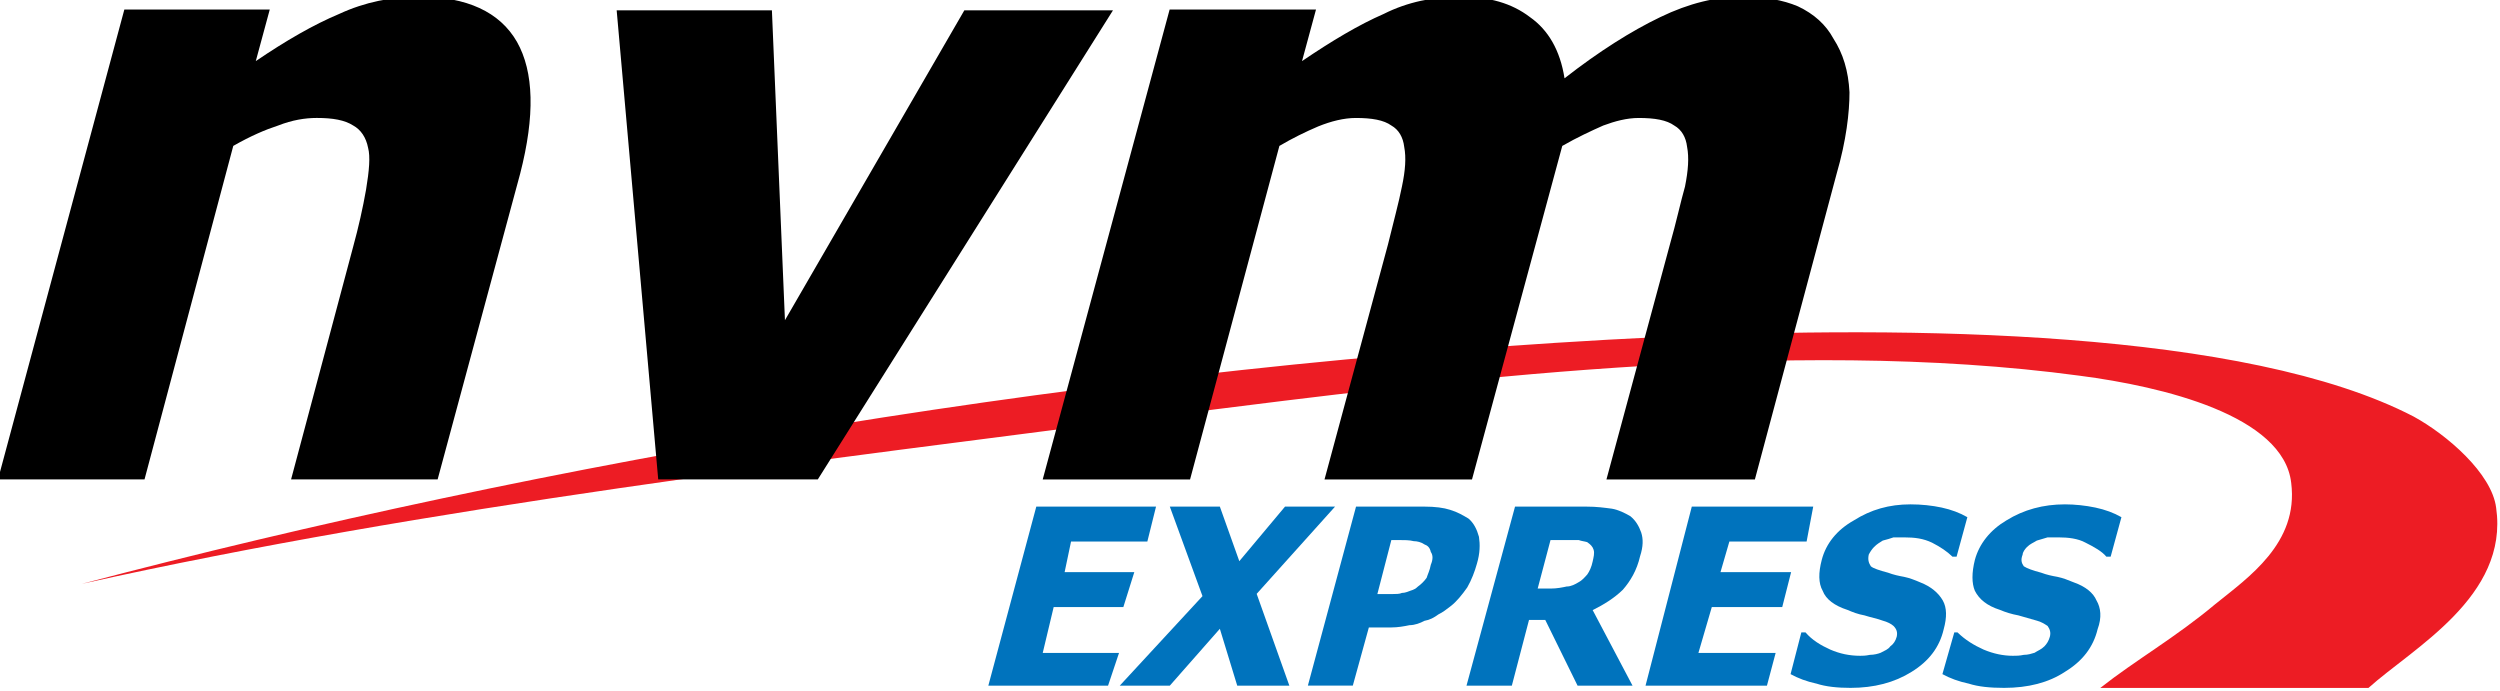
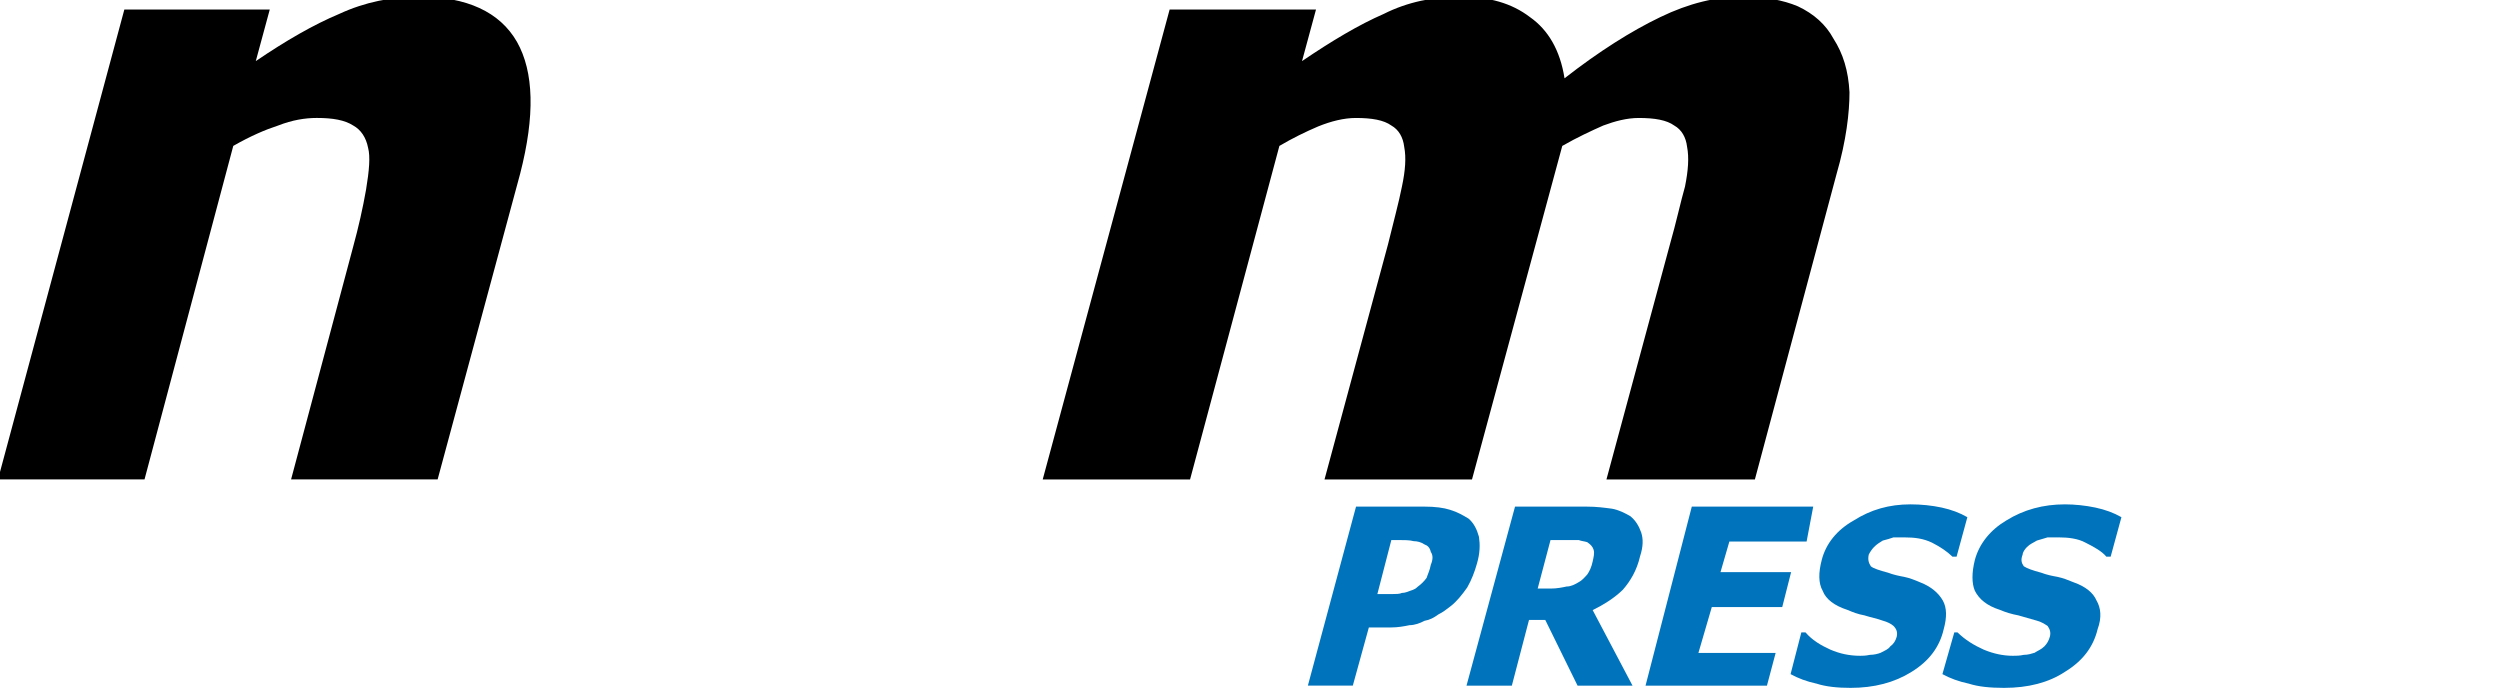
<svg xmlns="http://www.w3.org/2000/svg" version="1.1" id="svg6237" viewBox="0 0 300 82.967" height="23.415mm" width="84.667mm">
  <defs id="defs6239" />
  <g transform="translate(310,-630.879)" id="layer1">
    <g transform="matrix(1.813,0,0,1.813,-1218.155,-839.745)" id="g6204">
-       <path d="m 647.529,851.15 c 2.2,-1.775 5.537,-4.05 5.037,-8.025 -0.5,-4.475 -8.512,-6.388 -13.988,-7.1 -19.45,-2.625 -42.3,0.35 -59.337,2.487 -25.275,3.263 -49.913,6.175 -72.912,11.287 30.175,-7.95 67.513,-14.562 104.425,-16.337 16.613,-0.775 38.837,-0.487 49.913,5.263 2.2,1.2 5.175,3.763 5.463,6.037 0.85,5.888 -5.537,9.3 -8.45,11.925 -17.75,0 -17.75,0 -17.75,0 2.35,-1.85 4.975,-3.337 7.6,-5.537 z" style="fill:#ed1c24;fill-opacity:1;fill-rule:evenodd;stroke:none" id="path4980" />
      <path d="m 500.779,842.887 c 8.363,-31.1 8.363,-31.1 8.363,-31.1 9.625,0 9.625,0 9.625,0 -0.925,3.413 -0.925,3.413 -0.925,3.413 1.988,-1.35 3.825,-2.413 5.525,-3.125 1.7,-0.787 3.475,-1.137 5.312,-1.137 3.112,0 5.312,1 6.45,2.987 1.125,1.988 1.2,4.888 0.212,8.725 -5.463,20.238 -5.463,20.238 -5.463,20.238 -9.7,0 -9.7,0 -9.7,0 4.112,-15.412 4.112,-15.412 4.112,-15.412 0.35,-1.275 0.637,-2.55 0.85,-3.763 0.212,-1.275 0.287,-2.2 0.138,-2.763 -0.138,-0.713 -0.487,-1.212 -0.988,-1.488 -0.562,-0.362 -1.35,-0.5 -2.413,-0.5 -0.775,0 -1.625,0.138 -2.55,0.5 -0.85,0.275 -1.837,0.7 -2.975,1.35 -5.875,22.075 -5.875,22.075 -5.875,22.075 l -9.7,0 z" style="fill:#000000;fill-opacity:1;fill-rule:evenodd;stroke:none" id="path4982" />
-       <path d="m 544.479,842.887 -2.75,-31.05 10.275,0 0.863,20.512 11.875,-20.512 9.838,0 -19.538,31.05 -10.562,0 z" style="fill:#000000;fill-opacity:1;fill-rule:evenodd;stroke:none" id="path4984" />
-       <path d="m 569.929,842.887 c 8.4,-31.1 8.4,-31.1 8.4,-31.1 9.688,0 9.688,0 9.688,0 -0.925,3.413 -0.925,3.413 -0.925,3.413 1.988,-1.35 3.775,-2.413 5.412,-3.125 1.562,-0.787 3.275,-1.137 5.05,-1.137 1.925,0 3.413,0.425 4.625,1.35 1.212,0.85 2,2.2 2.288,4.05 2.275,-1.775 4.412,-3.125 6.338,-4.05 1.913,-0.925 3.7,-1.35 5.4,-1.35 1.5,0 2.712,0.212 3.712,0.637 1.062,0.5 1.85,1.212 2.35,2.138 0.637,0.988 0.988,2.125 1.062,3.55 0,1.337 -0.212,3.188 -0.85,5.388 -5.412,20.238 -5.412,20.238 -5.412,20.238 -9.825,0 -9.825,0 -9.825,0 4.2,-15.55 4.2,-15.55 4.2,-15.55 0.425,-1.488 0.713,-2.837 1,-3.837 0.212,-1.062 0.275,-1.913 0.138,-2.625 -0.075,-0.637 -0.362,-1.137 -0.85,-1.413 -0.5,-0.362 -1.288,-0.5 -2.35,-0.5 -0.787,0 -1.575,0.212 -2.35,0.5 -0.787,0.35 -1.712,0.775 -2.712,1.35 -5.975,22.075 -5.975,22.075 -5.975,22.075 -9.762,0 -9.762,0 -9.762,0 4.2,-15.55 4.2,-15.55 4.2,-15.55 0.362,-1.488 0.713,-2.763 0.925,-3.837 0.225,-1.062 0.287,-1.913 0.15,-2.625 -0.075,-0.637 -0.362,-1.137 -0.85,-1.413 -0.5,-0.362 -1.288,-0.5 -2.35,-0.5 -0.787,0 -1.637,0.212 -2.5,0.562 -0.85,0.362 -1.712,0.787 -2.562,1.288 -5.912,22.075 -5.912,22.075 -5.912,22.075 l -9.75,0 z" style="fill:#000000;fill-opacity:1;fill-rule:evenodd;stroke:none" id="path4986" />
-       <path d="m 566.329,856.537 3.175,-11.85 7.925,0 -0.575,2.312 -5.05,0 -0.425,2.025 4.612,0 -0.725,2.312 -4.612,0 -0.725,3.038 5.05,0 -0.725,2.163 -7.925,0 z" style="fill:#0073bd;fill-opacity:1;fill-rule:evenodd;stroke:none" id="path4988" />
-       <path d="m 575.029,856.537 5.475,-5.925 -2.163,-5.925 3.312,0 1.288,3.612 3.025,-3.612 3.312,0 -5.188,5.775 2.163,6.075 -3.45,0 -1.15,-3.763 -3.312,3.763 -3.312,0 z" style="fill:#0073bd;fill-opacity:1;fill-rule:evenodd;stroke:none" id="path4990" />
+       <path d="m 569.929,842.887 c 8.4,-31.1 8.4,-31.1 8.4,-31.1 9.688,0 9.688,0 9.688,0 -0.925,3.413 -0.925,3.413 -0.925,3.413 1.988,-1.35 3.775,-2.413 5.412,-3.125 1.562,-0.787 3.275,-1.137 5.05,-1.137 1.925,0 3.413,0.425 4.625,1.35 1.212,0.85 2,2.2 2.288,4.05 2.275,-1.775 4.412,-3.125 6.338,-4.05 1.913,-0.925 3.7,-1.35 5.4,-1.35 1.5,0 2.712,0.212 3.712,0.637 1.062,0.5 1.85,1.212 2.35,2.138 0.637,0.988 0.988,2.125 1.062,3.55 0,1.337 -0.212,3.188 -0.85,5.388 -5.412,20.238 -5.412,20.238 -5.412,20.238 -9.825,0 -9.825,0 -9.825,0 4.2,-15.55 4.2,-15.55 4.2,-15.55 0.425,-1.488 0.713,-2.837 1,-3.837 0.212,-1.062 0.275,-1.913 0.138,-2.625 -0.075,-0.637 -0.362,-1.137 -0.85,-1.413 -0.5,-0.362 -1.288,-0.5 -2.35,-0.5 -0.787,0 -1.575,0.212 -2.35,0.5 -0.787,0.35 -1.712,0.775 -2.712,1.35 -5.975,22.075 -5.975,22.075 -5.975,22.075 -9.762,0 -9.762,0 -9.762,0 4.2,-15.55 4.2,-15.55 4.2,-15.55 0.362,-1.488 0.713,-2.763 0.925,-3.837 0.225,-1.062 0.287,-1.913 0.15,-2.625 -0.075,-0.637 -0.362,-1.137 -0.85,-1.413 -0.5,-0.362 -1.288,-0.5 -2.35,-0.5 -0.787,0 -1.637,0.212 -2.5,0.562 -0.85,0.362 -1.712,0.787 -2.562,1.288 -5.912,22.075 -5.912,22.075 -5.912,22.075 l -9.75,0 " style="fill:#000000;fill-opacity:1;fill-rule:evenodd;stroke:none" id="path4986" />
      <path d="m 587.479,856.537 c 3.188,-11.85 3.188,-11.85 3.188,-11.85 4.525,0 4.525,0 4.525,0 0.713,0 1.275,0.075 1.7,0.212 0.5,0.15 0.85,0.362 1.212,0.575 0.35,0.287 0.562,0.713 0.7,1.212 0.075,0.5 0.075,1.075 -0.138,1.788 -0.138,0.5 -0.35,1.062 -0.637,1.562 -0.35,0.5 -0.713,0.938 -1.062,1.212 -0.287,0.225 -0.562,0.438 -0.85,0.575 -0.287,0.212 -0.562,0.362 -0.925,0.425 -0.275,0.15 -0.637,0.287 -0.988,0.287 -0.35,0.075 -0.775,0.15 -1.2,0.15 -1.488,0 -1.488,0 -1.488,0 -1.062,3.85 -1.062,3.85 -1.062,3.85 l -2.975,0 z m 5.6,-6.062 c 0.2,0 0.487,0 0.625,-0.075 0.212,0 0.362,-0.075 0.575,-0.15 0.212,-0.062 0.35,-0.138 0.487,-0.275 0.212,-0.15 0.425,-0.362 0.575,-0.575 0.062,-0.212 0.212,-0.5 0.275,-0.863 0.15,-0.35 0.15,-0.637 0,-0.85 -0.062,-0.287 -0.212,-0.425 -0.425,-0.5 -0.212,-0.15 -0.487,-0.212 -0.7,-0.212 -0.287,-0.075 -0.637,-0.075 -1.062,-0.075 -0.425,0 -0.425,0 -0.425,0 -0.925,3.575 -0.925,3.575 -0.925,3.575 0.212,0 0.212,0 0.212,0 0.287,0 0.5,0 0.787,0 z" style="fill:#0073bd;fill-opacity:1;fill-rule:evenodd;stroke:none" id="path4992" />
      <path d="m 597.979,856.537 c 3.212,-11.85 3.212,-11.85 3.212,-11.85 4.713,0 4.713,0 4.713,0 0.713,0 1.212,0.075 1.7,0.138 0.438,0.075 0.863,0.287 1.225,0.5 0.35,0.287 0.562,0.65 0.713,1.075 0.138,0.425 0.138,0.925 -0.075,1.575 -0.212,0.925 -0.637,1.637 -1.137,2.212 -0.575,0.562 -1.288,1 -2,1.35 2.638,5 2.638,5 2.638,5 -3.638,0 -3.638,0 -3.638,0 -2.138,-4.35 -2.138,-4.35 -2.138,-4.35 -1.075,0 -1.075,0 -1.075,0 -1.137,4.35 -1.137,4.35 -1.137,4.35 l -3,0 z m 6.638,-6.562 c 0.287,0 0.562,-0.15 0.787,-0.287 0.275,-0.15 0.425,-0.362 0.562,-0.5 0.15,-0.212 0.287,-0.5 0.362,-0.863 0.062,-0.287 0.138,-0.562 0.062,-0.787 -0.062,-0.212 -0.212,-0.35 -0.425,-0.5 -0.212,-0.062 -0.35,-0.062 -0.562,-0.138 -0.287,0 -0.5,0 -0.863,0 -1,0 -1,0 -1,0 -0.85,3.212 -0.85,3.212 -0.85,3.212 0.85,0 0.85,0 0.85,0 0.425,0 0.787,-0.075 1.075,-0.138 z" style="fill:#0073bd;fill-opacity:1;fill-rule:evenodd;stroke:none" id="path4994" />
      <path d="m 609.829,856.537 3.062,-11.85 8.037,0 -0.438,2.312 -5.112,0 -0.588,2.025 4.675,0 -0.588,2.312 -4.662,0 -0.887,3.038 5.112,0 -0.575,2.163 -8.037,0 z" style="fill:#0073bd;fill-opacity:1;fill-rule:evenodd;stroke:none" id="path4996" />
      <path d="m 621.129,856.4 c -0.637,-0.138 -1.2,-0.35 -1.7,-0.625 0.713,-2.763 0.713,-2.763 0.713,-2.763 0.275,0 0.275,0 0.275,0 0.425,0.5 1,0.85 1.637,1.137 0.637,0.275 1.275,0.412 1.988,0.412 0.138,0 0.35,0 0.637,-0.062 0.275,0 0.562,-0.075 0.713,-0.138 0.275,-0.15 0.487,-0.212 0.637,-0.425 0.212,-0.15 0.35,-0.362 0.425,-0.637 0.062,-0.287 0,-0.5 -0.212,-0.713 -0.15,-0.138 -0.425,-0.275 -0.713,-0.35 -0.362,-0.138 -0.787,-0.212 -1.212,-0.35 -0.425,-0.075 -0.775,-0.212 -1.125,-0.362 -0.85,-0.275 -1.425,-0.7 -1.637,-1.262 -0.287,-0.5 -0.287,-1.2 -0.062,-2.05 0.275,-1.062 0.988,-1.975 2.125,-2.612 1.125,-0.713 2.337,-1.062 3.75,-1.062 0.713,0 1.425,0.075 2.062,0.212 0.637,0.138 1.2,0.35 1.7,0.637 -0.713,2.612 -0.713,2.612 -0.713,2.612 -0.275,0 -0.275,0 -0.275,0 -0.362,-0.35 -0.787,-0.637 -1.35,-0.925 -0.575,-0.275 -1.137,-0.35 -1.85,-0.35 -0.212,0 -0.487,0 -0.7,0 -0.212,0.075 -0.425,0.138 -0.713,0.212 -0.212,0.138 -0.362,0.212 -0.575,0.425 -0.138,0.138 -0.275,0.35 -0.35,0.5 -0.075,0.35 0,0.562 0.138,0.775 0.15,0.138 0.575,0.275 1.137,0.425 0.362,0.138 0.713,0.212 1.062,0.275 0.362,0.075 0.713,0.212 1.062,0.362 0.713,0.275 1.212,0.7 1.5,1.2 0.275,0.487 0.275,1.125 0.062,1.9 -0.275,1.2 -0.988,2.125 -2.125,2.825 -1.137,0.713 -2.487,1.062 -4.037,1.062 -0.85,0 -1.637,-0.075 -2.275,-0.287 z" style="fill:#0073bd;fill-opacity:1;fill-rule:evenodd;stroke:none" id="path4998" />
      <path d="m 631.204,856.4 c -0.65,-0.138 -1.225,-0.35 -1.725,-0.625 0.787,-2.763 0.787,-2.763 0.787,-2.763 0.212,0 0.212,0 0.212,0 0.512,0.5 1.087,0.85 1.725,1.137 0.65,0.275 1.3,0.412 1.938,0.412 0.225,0 0.438,0 0.725,-0.062 0.287,0 0.5,-0.075 0.713,-0.138 0.225,-0.15 0.438,-0.212 0.65,-0.425 0.15,-0.15 0.287,-0.362 0.362,-0.637 0.075,-0.287 0,-0.5 -0.15,-0.713 -0.212,-0.138 -0.425,-0.275 -0.713,-0.35 -0.438,-0.138 -0.787,-0.212 -1.225,-0.35 -0.425,-0.075 -0.863,-0.212 -1.212,-0.362 -0.863,-0.275 -1.375,-0.7 -1.663,-1.262 -0.212,-0.5 -0.212,-1.2 0,-2.05 0.287,-1.062 1.012,-1.975 2.087,-2.612 1.15,-0.713 2.438,-1.062 3.875,-1.062 0.65,0 1.363,0.075 2.013,0.212 0.65,0.138 1.225,0.35 1.725,0.637 -0.713,2.612 -0.713,2.612 -0.713,2.612 -0.287,0 -0.287,0 -0.287,0 -0.287,-0.35 -0.8,-0.637 -1.375,-0.925 -0.5,-0.275 -1.15,-0.35 -1.788,-0.35 -0.287,0 -0.5,0 -0.725,0 -0.212,0.075 -0.5,0.138 -0.713,0.212 -0.212,0.138 -0.438,0.212 -0.65,0.425 -0.138,0.138 -0.287,0.35 -0.287,0.5 -0.138,0.35 -0.075,0.562 0.075,0.775 0.212,0.138 0.575,0.275 1.15,0.425 0.362,0.138 0.713,0.212 1.075,0.275 0.362,0.075 0.713,0.212 1.075,0.362 0.787,0.275 1.3,0.7 1.512,1.2 0.287,0.487 0.362,1.125 0.075,1.9 -0.287,1.2 -1.012,2.125 -2.163,2.825 -1.075,0.713 -2.438,1.062 -4.025,1.062 -0.925,0 -1.712,-0.075 -2.362,-0.287 z" style="fill:#0073bd;fill-opacity:1;fill-rule:evenodd;stroke:none" id="path5000" />
    </g>
  </g>
</svg>